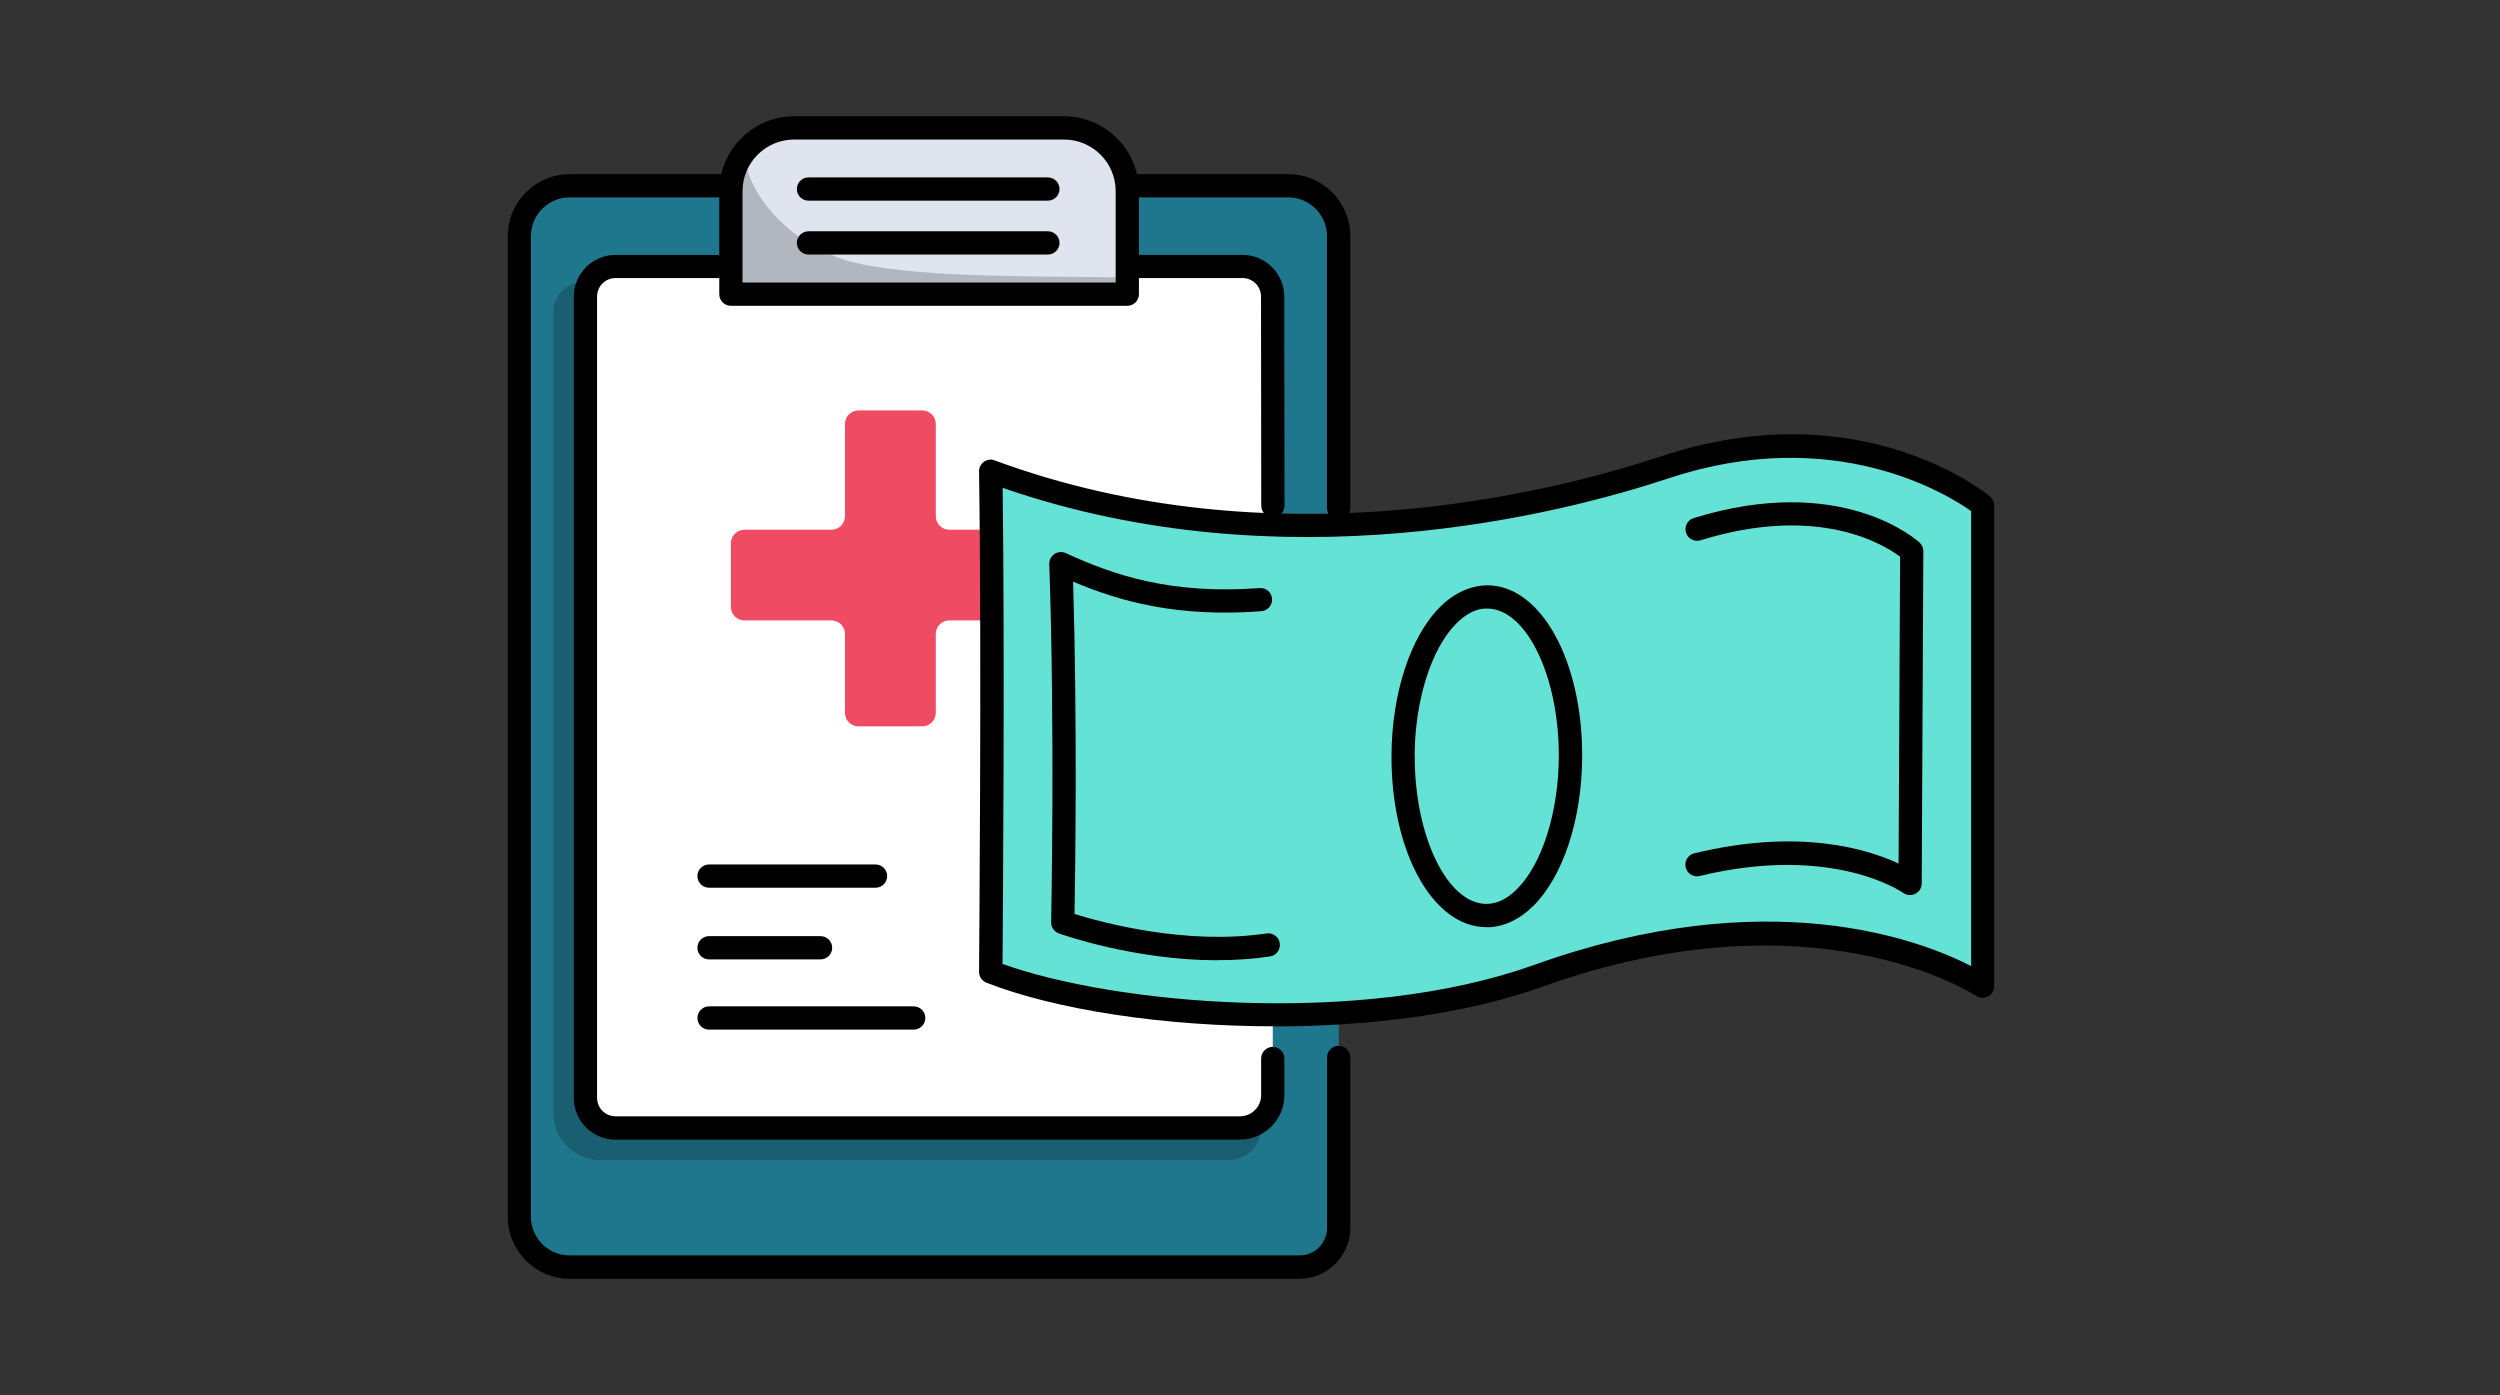
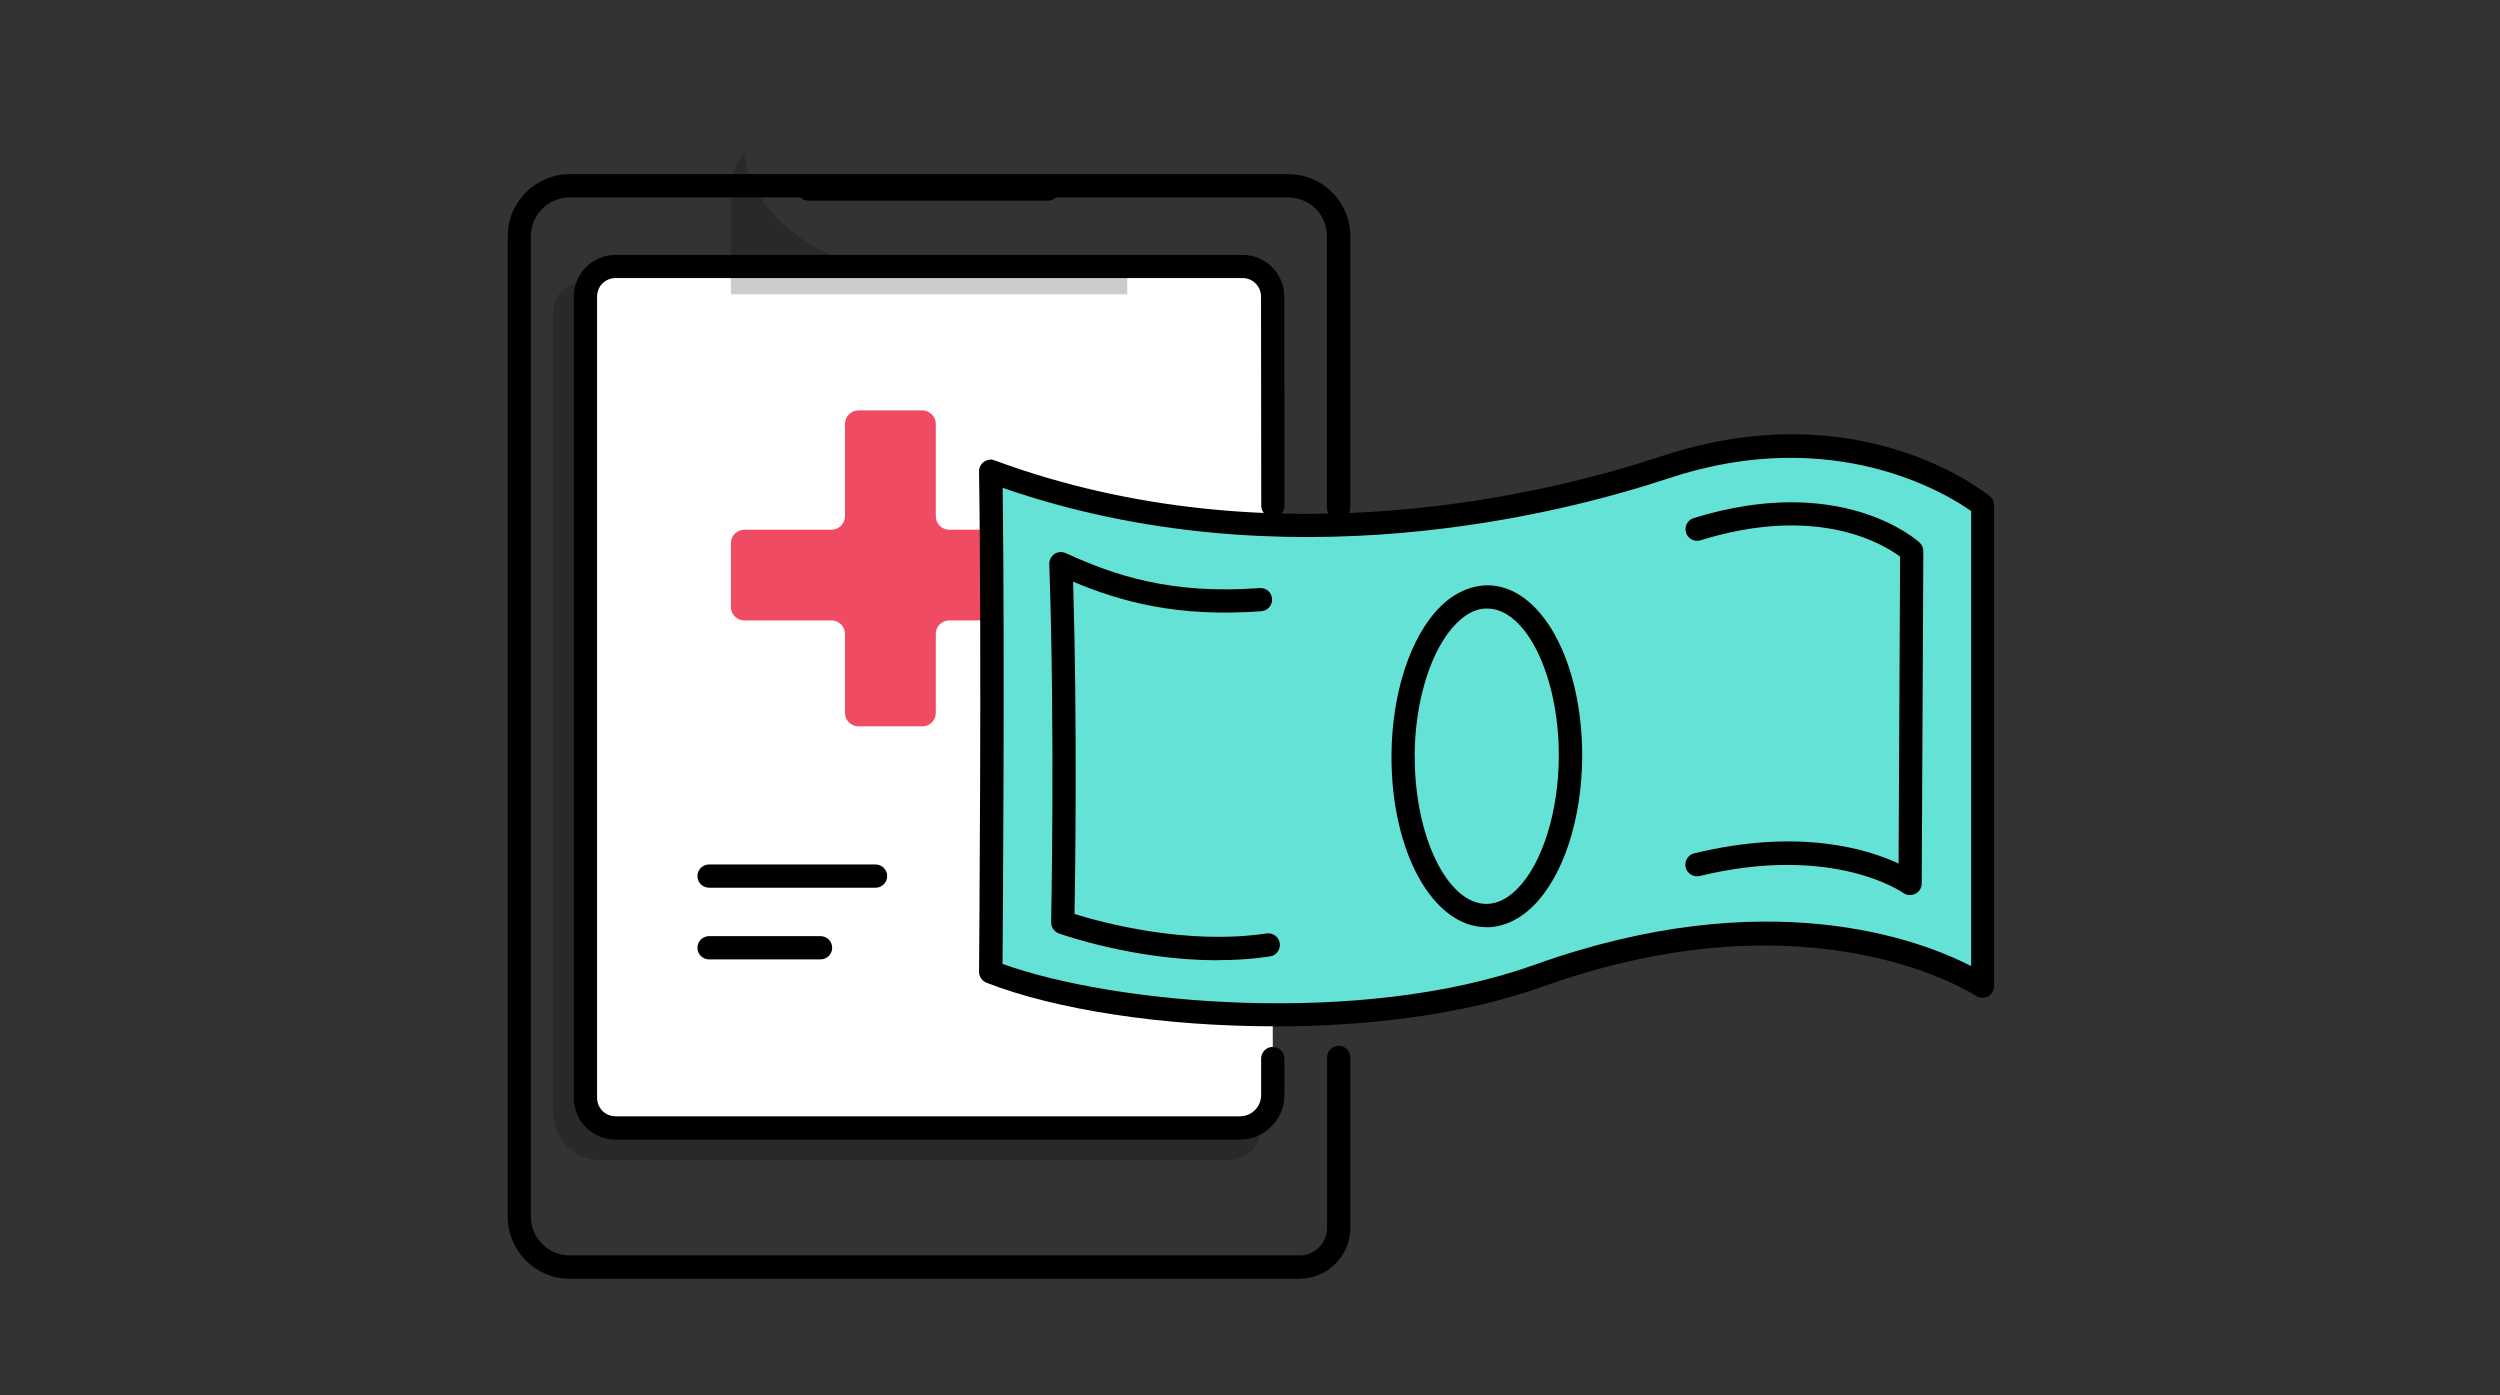
<svg xmlns="http://www.w3.org/2000/svg" width="215" height="120" viewBox="0 0 215 120" fill="none">
  <rect x="0" y="0" width="215" height="120" fill="#333333" stroke="none" />
-   <path d="M110.798 15.969H48.998C46.601 15.969 44.658 17.912 44.658 20.309V104.639C44.658 107.036 46.601 108.979 48.998 108.979H110.798C113.195 108.979 115.138 107.036 115.138 104.639V20.309C115.138 17.912 113.195 15.969 110.798 15.969Z" fill="#1F778D" />
  <path d="M111.768 109.977H48.998C46.058 109.977 43.668 107.587 43.668 104.647V20.307C43.668 17.367 46.058 14.977 48.998 14.977H110.798C113.738 14.977 116.128 17.367 116.128 20.307V43.677C116.128 44.227 115.668 44.677 115.118 44.677C114.568 44.677 114.118 44.227 114.118 43.677V20.307C114.118 18.467 112.628 16.977 110.788 16.977H48.988C47.148 16.977 45.658 18.477 45.658 20.307V104.637C45.658 106.477 47.158 107.967 48.988 107.967H111.758C113.068 107.967 114.128 106.907 114.128 105.597V90.937C114.128 90.387 114.578 89.937 115.128 89.937C115.678 89.937 116.128 90.387 116.128 90.937V105.597C116.128 108.007 114.168 109.967 111.758 109.967L111.768 109.977Z" fill="black" />
  <g opacity="0.2">
    <path d="M50.238 24.229H105.738C107.208 24.229 108.398 25.419 108.398 26.889V97.109C108.398 98.579 107.208 99.769 105.738 99.769H51.648C49.398 99.769 47.578 97.949 47.578 95.699V26.879C47.578 25.409 48.768 24.219 50.238 24.219V24.229Z" fill="black" />
  </g>
  <path d="M106.868 22.922H52.938C51.508 22.922 50.348 24.081 50.348 25.512V94.412C50.348 95.842 51.508 97.002 52.938 97.002H106.868C108.298 97.002 109.458 95.842 109.458 94.412V25.512C109.458 24.081 108.298 22.922 106.868 22.922Z" fill="white" />
  <path d="M106.638 98.012H52.938C50.958 98.012 49.348 96.402 49.348 94.422V25.512C49.348 23.532 50.958 21.922 52.938 21.922H106.858C108.838 21.922 110.448 23.532 110.448 25.512L110.468 43.492C110.468 44.042 110.018 44.492 109.468 44.492C108.918 44.492 108.468 44.042 108.468 43.492L108.448 25.502C108.448 24.622 107.738 23.912 106.858 23.912H52.938C52.058 23.912 51.348 24.622 51.348 25.502V94.412C51.348 95.292 52.058 96.002 52.938 96.002H106.638C107.638 96.002 108.458 95.192 108.458 94.182V91.032C108.458 90.482 108.908 90.032 109.458 90.032C110.008 90.032 110.458 90.482 110.458 91.032V94.182C110.458 96.282 108.748 98.002 106.638 98.002V98.012Z" fill="black" />
-   <path d="M96.948 16.44V25.3H62.858V16.44C62.858 15.19 63.288 14.03 63.998 13.11C64.998 11.83 66.558 11 68.308 11H91.508C94.518 11 96.958 13.43 96.958 16.44H96.948Z" fill="#DFE4EE" />
-   <path d="M96.948 26.3H62.858C62.308 26.3 61.858 25.85 61.858 25.3V16.44C61.858 12.89 64.748 10 68.298 10H91.508C95.058 10 97.948 12.89 97.948 16.44V25.3C97.948 25.85 97.498 26.3 96.948 26.3ZM63.858 24.3H95.948V16.44C95.948 13.99 93.958 12 91.508 12H68.298C65.848 12 63.858 13.99 63.858 16.44V24.31V24.3Z" fill="black" />
  <g opacity="0.2">
    <path d="M96.948 23.869V25.309H62.858V16.439C62.858 15.189 63.288 14.029 63.998 13.109C64.238 17.149 68.668 21.549 73.798 22.659C79.798 23.969 90.298 23.719 96.948 23.869Z" fill="black" />
  </g>
  <path d="M90.118 17.258H69.528C68.978 17.258 68.528 16.808 68.528 16.258C68.528 15.708 68.978 15.258 69.528 15.258H90.118C90.668 15.258 91.118 15.708 91.118 16.258C91.118 16.808 90.668 17.258 90.118 17.258Z" fill="black" />
-   <path d="M90.118 21.891H69.528C68.978 21.891 68.528 21.441 68.528 20.891C68.528 20.341 68.978 19.891 69.528 19.891H90.118C90.668 19.891 91.118 20.341 91.118 20.891C91.118 21.441 90.668 21.891 90.118 21.891Z" fill="black" />
  <path d="M75.298 76.344H60.978C60.428 76.344 59.978 75.894 59.978 75.344C59.978 74.794 60.428 74.344 60.978 74.344H75.298C75.848 74.344 76.298 74.794 76.298 75.344C76.298 75.894 75.848 76.344 75.298 76.344Z" fill="black" />
  <path d="M70.568 82.508H60.978C60.428 82.508 59.978 82.058 59.978 81.508C59.978 80.958 60.428 80.508 60.978 80.508H70.568C71.118 80.508 71.568 80.958 71.568 81.508C71.568 82.058 71.118 82.508 70.568 82.508Z" fill="black" />
  <path d="M90.118 46.717V52.197C90.118 52.837 89.598 53.357 88.958 53.357H81.638C80.998 53.357 80.478 53.877 80.478 54.517V61.307C80.478 61.947 79.958 62.467 79.318 62.467H73.828C73.188 62.467 72.668 61.947 72.668 61.307V54.517C72.668 53.877 72.148 53.357 71.508 53.357H64.018C63.378 53.357 62.858 52.837 62.858 52.197V46.717C62.858 46.077 63.378 45.557 64.018 45.557H71.508C72.148 45.557 72.668 45.037 72.668 44.397V36.457C72.668 35.817 73.188 35.297 73.828 35.297H79.318C79.958 35.297 80.478 35.817 80.478 36.457V44.397C80.478 45.037 80.998 45.557 81.638 45.557H88.958C89.598 45.557 90.118 46.077 90.118 46.717Z" fill="#EF4B63" />
-   <path d="M78.578 88.547H60.978C60.428 88.547 59.978 88.097 59.978 87.547C59.978 86.997 60.428 86.547 60.978 86.547H78.578C79.128 86.547 79.578 86.997 79.578 87.547C79.578 88.097 79.128 88.547 78.578 88.547Z" fill="black" />
  <path d="M85.208 39.472C89.768 41.662 103.598 46.202 111.488 45.522C127.278 44.152 126.638 45.352 142.608 40.652C161.938 34.962 170.518 44.122 170.518 44.122V84.812C170.518 84.812 154.908 73.742 133.298 83.492C117.208 90.742 95.388 87.562 85.208 83.592C85.208 83.592 83.738 53.532 85.208 39.482V39.472Z" fill="#65E2D6" />
  <path d="M109.588 88.263C100.058 88.263 90.798 86.843 84.838 84.513C84.448 84.363 84.198 83.983 84.198 83.573C84.198 83.303 84.438 56.393 84.198 40.543C84.198 40.213 84.348 39.903 84.618 39.713C84.888 39.523 85.228 39.473 85.538 39.593C109.578 48.473 133.638 42.303 142.858 39.243C159.858 33.593 170.678 42.313 171.138 42.693C171.368 42.883 171.498 43.163 171.498 43.463V84.813C171.498 85.183 171.288 85.523 170.968 85.693C170.638 85.863 170.248 85.843 169.938 85.643C169.798 85.553 155.978 76.493 132.628 84.863C125.998 87.243 117.688 88.273 109.578 88.273L109.588 88.263ZM86.208 82.893C95.798 86.353 117.008 88.333 131.968 82.973C152.038 75.783 165.168 80.843 169.518 83.083V43.953C167.548 42.553 157.748 36.403 143.508 41.133C134.258 44.203 110.398 50.333 86.228 41.953C86.418 56.473 86.248 78.683 86.218 82.883L86.208 82.893Z" fill="black" />
  <path d="M164.258 76.975C164.048 76.975 163.838 76.905 163.668 76.785C163.618 76.745 157.638 72.555 146.178 75.335C145.638 75.465 145.098 75.135 144.968 74.595C144.838 74.055 145.168 73.515 145.708 73.385C154.768 71.185 160.648 73.035 163.278 74.265L163.408 47.875C162.028 46.835 156.368 43.325 146.248 46.465C145.718 46.625 145.158 46.335 144.998 45.805C144.838 45.275 145.128 44.715 145.658 44.555C158.318 40.635 164.818 46.415 165.088 46.665C165.298 46.855 165.408 47.125 165.408 47.405L165.268 75.975C165.268 76.355 165.058 76.695 164.718 76.865C164.578 76.935 164.418 76.975 164.268 76.975H164.258Z" fill="black" />
  <path d="M104.718 82.584C97.608 82.584 91.368 80.384 91.058 80.274C90.658 80.124 90.388 79.744 90.398 79.314C90.398 79.154 90.738 62.924 90.238 48.514C90.228 48.164 90.398 47.844 90.678 47.644C90.968 47.454 91.338 47.424 91.648 47.564C95.788 49.464 100.678 51.144 108.328 50.574C108.898 50.534 109.358 50.944 109.398 51.494C109.438 52.044 109.028 52.524 108.478 52.564C101.258 53.104 96.368 51.744 92.288 50.024C92.658 62.304 92.468 75.394 92.408 78.604C94.638 79.294 101.978 81.324 108.918 80.274C109.468 80.204 109.978 80.564 110.058 81.114C110.138 81.664 109.768 82.174 109.218 82.254C107.708 82.484 106.198 82.574 104.718 82.574V82.584Z" fill="black" />
  <path d="M127.828 79.736H127.808C123.208 79.716 119.638 73.236 119.668 64.996C119.688 59.636 121.298 54.716 123.868 52.176C125.088 50.966 126.498 50.356 127.928 50.336C132.528 50.356 136.098 56.836 136.068 65.076C136.048 70.446 134.438 75.356 131.868 77.906C130.658 79.106 129.258 79.746 127.838 79.746L127.828 79.736ZM120.668 64.996H121.668C121.638 71.886 124.458 77.716 127.818 77.736H127.828C128.728 77.736 129.608 77.316 130.448 76.476C132.618 74.326 134.038 69.846 134.058 65.066C134.088 58.186 131.268 52.346 127.908 52.336C127.028 52.296 126.118 52.756 125.268 53.596C123.098 55.746 121.678 60.226 121.658 65.006H120.658L120.668 64.996Z" fill="black" />
</svg>